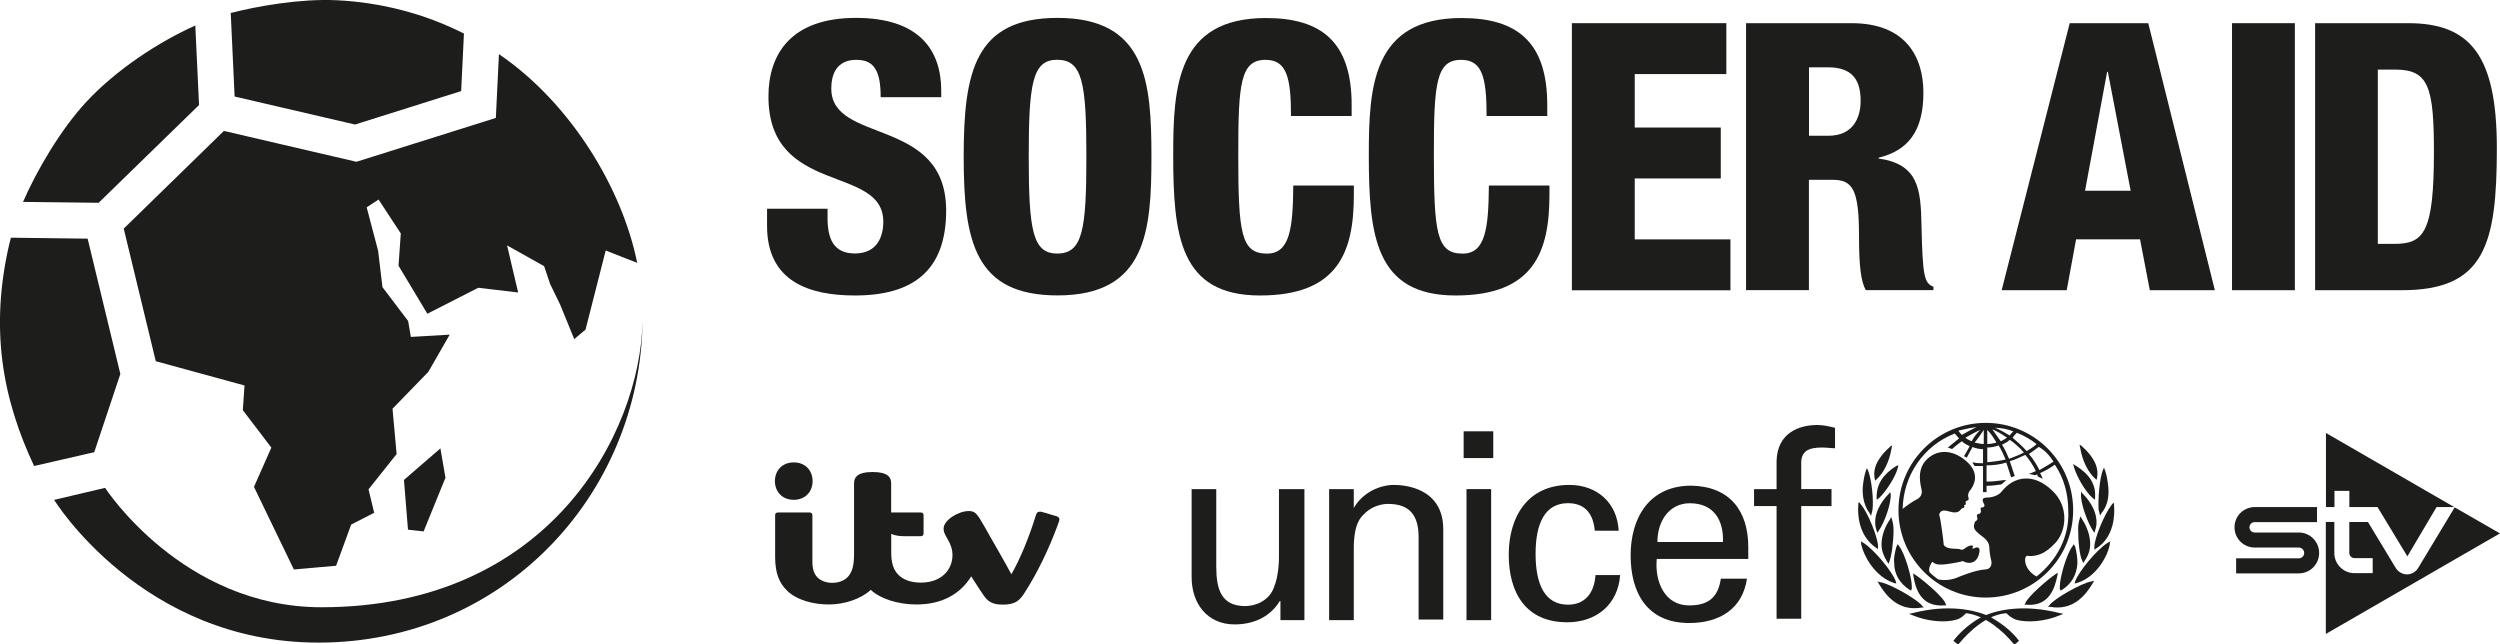
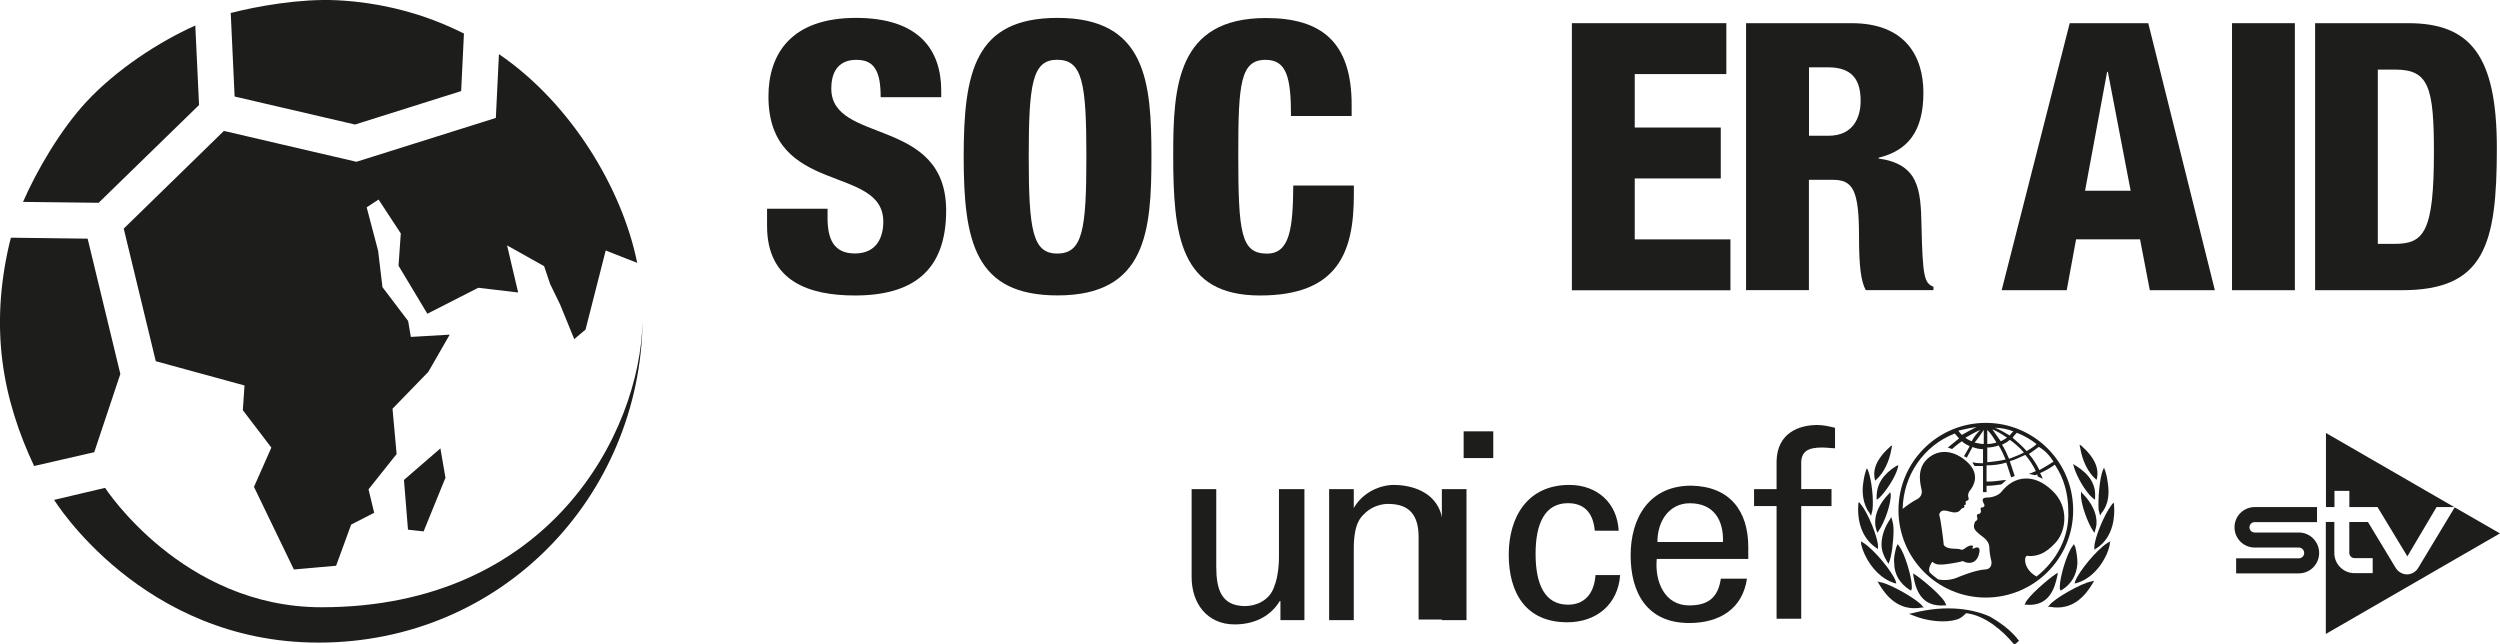
<svg xmlns="http://www.w3.org/2000/svg" id="Layer_1" x="0px" y="0px" viewBox="0 0 340.88 87.83" xml:space="preserve">
  <g>
    <path fill="#1D1D1B" d="M43.83,82.8c30.99,0,43.45-23.63,43.79-39.01c-0.33,23.85-19.11,43.83-44.2,43.83  c-24.08,0-36.04-19.46-36.04-19.46l6.95-1.64C14.32,66.51,24.86,82.8,43.83,82.8 M87.61,43.79c0.01-0.27,0.01-0.53,0.01-0.79  C87.62,43.26,87.62,43.52,87.61,43.79 M68.03,7.38l-0.42,8.7L48.6,22.06l-18.07-4.21L16.87,31.17l4.37,18.08l12.1,3.31l-0.23,3.37  L37,61.03l-2.37,5.36l5.44,11.26l5.76-0.51l2.05-5.61l3.14-1.61l-0.77-3.2l3.83-4.81l-0.56-6.18l4.88-5.02l2.92-5.08l-5.3,0.31  l-0.37-2.17l-3.5-4.62l-0.59-4.94l-1.56-5.94l1.62-1.06l3.03,4.62l-0.31,4.4l3.93,6.55l6.94-3.54l5.44,0.64l-1.51-6.42l5.05,2.83  l0.82,2.43l1.37,2.82l1.92,4.7l1.54-1.3l2.75-10.79c0,0,4.29,1.71,4.29,1.69C84.91,25.95,78.01,14.18,68.03,7.38 M55.08,65.44  l0.55,6.78l2.13,0.24l2.98-7.32l-0.69-4L55.08,65.44z M1.49,32.41c-0.11,0.44-0.22,0.86-0.24,0.94c-1.3,5.63-1.55,10.89-0.93,15.83  c0.64,5.12,2.23,9.9,4.33,14.36l8.2-1.88l3.56-10.67l-4.46-18.45L1.49,32.41z M27.14,14.32L26.63,3.48  c-4.86,2.16-10.75,5.98-14.84,10.39c-3.63,3.91-6.85,9.53-8.65,13.66l10.31,0.12L27.14,14.32z M48.41,16.98l14.47-4.56l0.38-7.84  c-5.33-2.71-11.34-4.27-17.41-4.55C40.93-0.2,35.04,0.85,31.46,1.77l0.53,11.39L48.41,16.98z" />
    <g>
      <path fill="#1D1D1B" d="M112.84,28.45v1.27c0,2.75,0.76,4.84,3.72,4.84c3.01,0,3.88-2.24,3.88-4.33c0-7.85-15.66-3.47-15.66-17.08   c0-5.81,3.11-10.71,11.93-10.71c8.57,0,11.63,4.33,11.63,9.94v0.87h-8.26c0-1.73-0.2-3.01-0.71-3.82   c-0.51-0.87-1.33-1.27-2.6-1.27c-2.14,0-3.42,1.27-3.42,3.93c0,7.6,15.66,3.77,15.66,16.62c0,8.26-4.59,11.58-12.44,11.58   c-6.22,0-11.98-1.89-11.98-9.48v-2.35H112.84z" />
      <path fill="#1D1D1B" d="M144.2,40.28c-11.27,0-12.8-7.34-12.8-18.92c0-11.58,1.53-18.92,12.8-18.92c12.14,0,12.8,8.82,12.8,18.92   C157,31.46,156.34,40.28,144.2,40.28z M144.15,34.57c3.47,0,3.98-3.21,3.98-13.21s-0.51-13.21-3.98-13.21   c-3.37,0-3.88,3.21-3.88,13.21S140.79,34.57,144.15,34.57z" />
      <path fill="#1D1D1B" d="M176.03,15.81c0-5.3-0.61-7.65-3.47-7.65c-3.42,0-3.72,3.26-3.72,12.8c0,10.81,0.36,13.62,3.93,13.62   c3.16,0,3.52-3.62,3.57-9.28h8.26v1.27c0,7.85-2.19,13.72-12.8,13.72c-10.96,0-11.83-8.21-11.83-19.17   c0-9.33,0.51-18.66,12.65-18.66c7.55,0,11.68,3.26,11.68,11.83v1.53H176.03z" />
-       <path fill="#1D1D1B" d="M202.7,15.81c0-5.3-0.61-7.65-3.47-7.65c-3.42,0-3.72,3.26-3.72,12.8c0,10.81,0.36,13.62,3.93,13.62   c3.16,0,3.52-3.62,3.57-9.28h8.26v1.27c0,7.85-2.19,13.72-12.8,13.72c-10.96,0-11.83-8.21-11.83-19.17   c0-9.33,0.51-18.66,12.65-18.66c7.55,0,11.68,3.26,11.68,11.83v1.53H202.7z" />
      <path fill="#1D1D1B" d="M214.33,3.16h21.06v6.94h-12.49v7.29h11.73v6.94h-11.73v8.31h13.05v6.94h-21.62V3.16z" />
      <path fill="#1D1D1B" d="M238.09,3.16h14.38c7.29,0,9.79,4.49,9.79,9.48c0,5.3-2.14,7.9-6.12,8.87v0.1   c5.46,0.77,5.76,4.18,5.86,9.08c0.15,7.19,0.41,7.9,1.63,8.41v0.46h-9.23c-0.66-1.22-0.92-3.26-0.92-7.39   c0-6.32-0.87-7.65-3.57-7.65h-3.26v15.04h-8.57V3.16z M246.66,18.51h2.65c3.47,0,4.39-2.6,4.39-4.74c0-2.75-1.02-4.59-4.44-4.59   h-2.6V18.51z" />
      <path fill="#1D1D1B" d="M282.21,3.16h10.71l9.08,36.41h-8.87l-1.33-6.94h-8.72l-1.28,6.94h-8.87L282.21,3.16z M287.41,9.79h-0.1   l-3.01,16.22h6.22L287.41,9.79z" />
      <path fill="#1D1D1B" d="M304.34,3.16h8.57v36.41h-8.57V3.16z" />
      <path fill="#1D1D1B" d="M315.66,3.16h12.7c8.46,0,12.09,4.39,12.09,17.03c0,13.21-1.68,19.38-12.95,19.38h-11.83V3.16z    M324.23,33.25h2.29c3.98,0,5.35-1.58,5.35-12.49c0-8.87-0.71-11.27-5.25-11.27h-2.4V33.25z" />
    </g>
    <g>
      <path fill="#1D1D1B" d="M270.77,57.66c-6.53,0-11.91,5.28-11.91,11.91c0,6.53,5.28,11.91,11.91,11.91   c6.53,0,11.91-5.28,11.91-11.91S277.31,57.66,270.77,57.66 M280,62.95c-0.58,0.38-1.25,0.77-1.92,1.15   c-0.38-0.77-0.86-1.54-1.44-2.21c0.48-0.29,0.96-0.67,1.35-0.96C278.85,61.41,279.52,62.18,280,62.95 M275,59.01   c0.96,0.38,1.83,0.86,2.69,1.54c-0.38,0.38-0.86,0.67-1.35,0.96c-0.58-0.67-1.25-1.25-1.92-1.83   C274.62,59.39,274.81,59.2,275,59.01 M275.96,61.7c-0.67,0.38-1.35,0.58-2.02,0.86c-0.29-0.67-0.58-1.35-0.96-1.92   c0.38-0.19,0.77-0.38,1.06-0.67C274.71,60.45,275.39,61.02,275.96,61.7 M274.52,58.81c-0.19,0.19-0.38,0.38-0.48,0.58   c-0.67-0.38-1.25-0.77-2.02-1.06C272.89,58.33,273.75,58.53,274.52,58.81 M273.66,59.68c-0.29,0.19-0.58,0.38-0.86,0.48   c-0.38-0.58-0.77-1.06-1.15-1.63C272.31,58.81,272.98,59.2,273.66,59.68 M270.97,58.62c0.48,0.48,0.86,1.06,1.25,1.73   c-0.38,0.1-0.77,0.19-1.25,0.19V58.62z M270.97,61.02c0.48,0,1.06-0.1,1.54-0.29c0.38,0.58,0.67,1.25,0.96,1.92   c-0.77,0.19-1.63,0.29-2.5,0.38V61.02z M270.49,58.62v1.92c-0.38,0-0.77-0.1-1.25-0.19C269.72,59.78,270.1,59.2,270.49,58.62    M268.85,60.16c-0.29-0.1-0.67-0.29-0.86-0.48c0.67-0.38,1.35-0.77,2.02-1.06C269.53,59.1,269.14,59.58,268.85,60.16    M269.53,58.24c-0.67,0.29-1.35,0.67-2.02,1.06c-0.19-0.19-0.38-0.38-0.48-0.58C267.8,58.53,268.66,58.33,269.53,58.24    M277.69,78.61c-1.54-0.86-1.63-2.11-1.54-2.5c0.1-0.48,0.38-0.29,0.58-0.29c1.06,0,2.11-0.29,3.46-1.73   c1.54-1.54,2.02-5-0.38-7.21c-2.5-2.4-5.19-2.02-6.92,0.19c-0.38,0.48-1.25,0.77-1.92,0.77c-1.15,0-0.38,0.86-0.38,1.06   c0,0.19-0.19,0.29-0.29,0.29c-0.38-0.1-0.19,0.48-0.19,0.58s-0.19,0.29-0.19,0.29c-0.48,0-0.38,0.38-0.29,0.58   c0,0.1,0,0.29-0.19,0.38s-0.29,0.48-0.29,0.77c0,0.48,0.48,0.86,1.25,1.44c0.77,0.58,0.86,1.15,0.86,1.54   c0,0.38,0.1,1.06,0.19,1.44c0.19,0.48,0.19,1.44-0.86,1.44c-1.35,0.1-3.65,1.06-3.84,1.15c-0.77,0.29-1.73,0.38-2.5,0.19   c-0.38-0.29-0.77-0.58-1.15-0.96c-0.19-0.48,0.1-1.06,0.38-1.44c0.48,0.48,1.06,0.38,1.44,0.38c0.38,0,2.11-0.29,2.4-0.38   c0.29-0.1,0.38-0.1,0.48,0c0.67,0.29,1.63,0.29,2.02-0.96c0.38-1.35-0.48-0.96-0.67-0.86c-0.1,0.1-0.29,0-0.19-0.1   c0.19-0.29-0.1-0.29-0.19-0.29c-0.38,0-0.86,0.38-0.96,0.48c-0.19,0.1-0.29,0.1-0.38,0.1c-0.48-0.29-1.92,0.1-2.4-0.67   c0-0.19-0.38-3.36-0.58-3.94c0-0.1-0.1-0.29,0.1-0.48c0.38-0.58,1.35,0,1.92,0c0.67,0,0.77-0.29,0.96-0.48   c0.19-0.19,0.29-0.1,0.38-0.19c0.1-0.1,0-0.19,0-0.29c0-0.1,0.1,0,0.19-0.1c0.1-0.1,0-0.29,0-0.38c0.19-0.29,0.58-0.1,0.38-0.67   c-0.1-0.38,0.1-0.77,0.29-0.96c0.29-0.38,1.54-2.11-0.58-3.94c-2.02-1.73-4.13-1.54-5.48-0.1c-1.35,1.44-0.67,3.56-0.58,4.13   c0.1,0.58-0.29,1.06-0.77,1.25c-0.38,0.19-1.25,0.77-1.83,1.25c0.1-4.61,2.88-8.65,7.11-10.28c0.19,0.19,0.38,0.48,0.58,0.67   c-0.48,0.38-1.54,1.25-1.54,1.25s0.1,0,0.29,0.1c0.1,0,0.29,0.1,0.29,0.1s0.86-0.77,1.35-1.06c0.29,0.29,0.67,0.48,1.06,0.67   c-0.19,0.38-0.77,1.35-0.77,1.35s0.1,0.1,0.19,0.1c0.1,0.1,0.19,0.1,0.19,0.1s0.58-1.06,0.77-1.44c0.48,0.19,0.96,0.29,1.44,0.29   v1.92c-0.29,0-0.96,0-1.25-0.1h-0.19l0.1,0.19c0.1,0.1,0.1,0.19,0.19,0.29l0,0l0,0c0.19,0,0.86,0,1.15,0v3.56h0.48v-0.86   c0.77,0,1.35-0.1,2.02-0.19l0,0l0.67-0.58h-0.38c-0.77,0.1-1.44,0.19-2.02,0.19c0,0-0.19,0-0.29,0v-2.21   c0.86,0,1.83-0.1,2.69-0.38c0.19,0.58,0.67,2.02,0.67,2.02l0.48-0.19c0,0-0.48-1.44-0.67-2.02c0.77-0.19,1.44-0.58,2.11-0.86   c0.58,0.67,1.06,1.44,1.44,2.21c-0.38,0.19-0.96,0.38-0.96,0.38c0.48,0.1,0.86,0.19,0.86,0.19s0.19-0.1,0.29-0.1   c0,0.1,0.1,0.29,0.1,0.29l0.67,0.29l-0.1-0.19c0,0-0.19-0.48-0.29-0.58c0.67-0.29,1.35-0.67,2.02-1.15   c1.25,1.83,1.83,4.04,1.83,6.25C282.21,73.23,280.38,76.49,277.69,78.61" />
      <path fill="#1D1D1B" d="M257.8,60.83l-0.19,0.19c-0.67,0.58-2.31,2.21-2.02,4.04v0.1l0.1,0.38l0.19-0.19   c0.96-0.86,1.73-2.4,2.02-4.13l0.1-0.48L257.8,60.83z" />
      <path fill="#1D1D1B" d="M254.54,63.91l-0.1,0.19c-0.1,0.29-0.29,0.96-0.38,1.73c-0.19,1.15-0.1,2.88,0.86,4.13l0.1,0.19l0.1,0.19   l0.19-0.77c0.19-1.35-0.1-4.13-0.58-5.38l-0.19-0.38V63.91z" />
      <path fill="#1D1D1B" d="M253.38,68.71v0.19c-0.1,1.15,0,4.13,2.4,5.77l0.29,0.19v-0.38c0-1.15-1.35-4.52-2.31-5.67l-0.29-0.38   L253.38,68.71z" />
      <path fill="#1D1D1B" d="M253.77,74v0.19c0.38,1.73,1.92,4.42,4.42,5.28l0.38,0.1l-0.1-0.38c-0.48-1.25-2.88-4.23-4.42-5.19   l-0.29-0.19V74z" />
      <path fill="#1D1D1B" d="M258.86,63.43l-0.29,0.1c-1.83,1.15-2.69,2.5-2.69,4.23v0.38l0.29-0.19c0.96-0.86,2.31-2.98,2.59-4.13   l0.1-0.48V63.43z" />
      <path fill="#1D1D1B" d="M257.71,67.08l-0.1,0.19c-0.48,0.48-2.02,2.11-1.92,4.13c0,0.29,0.1,0.67,0.19,0.96l0.1,0.29l0.19-0.29   c0.77-1.06,1.73-3.75,1.63-5L257.71,67.08L257.71,67.08z" />
      <path fill="#1D1D1B" d="M257.8,70.63l-0.1,0.19c-0.77,1.15-1.15,2.31-1.15,3.46c0,0.77,0.29,1.54,0.77,2.31l0.19,0.29l0.1-0.29   c0.29-0.67,0.58-2.69,0.58-4.32c0-0.58-0.1-1.06-0.19-1.35l-0.1-0.38L257.8,70.63z" />
      <path fill="#1D1D1B" d="M258.67,74.38l-0.1,0.19c-0.19,0.77-0.38,1.44-0.29,2.21c0,1.54,0.77,2.79,2.11,3.65l0.19,0.1l0.1-0.29   v-0.29c0-1.25-0.96-4.52-1.73-5.48l-0.19-0.29L258.67,74.38z" />
      <path fill="#1D1D1B" d="M256.07,79.38l0.1,0.19c0.96,1.63,2.69,3.84,5.86,3.27h0.29l-0.19-0.19c-0.58-0.86-4.42-3.07-5.77-3.27   l-0.38-0.1L256.07,79.38z" />
      <path fill="#1D1D1B" d="M260.78,83.6L260.78,83.6l-0.48,0.1l0.48,0.19c2.02,0.86,4.52,1.06,6.05,0.58   c0.58-0.19,0.86-0.48,1.25-0.86c2.59,0.29,5,2.4,6.44,4.13l0.1,0.1h0.1c0.19-0.1,0.38-0.29,0.48-0.38l0.1-0.1l-0.1-0.1   c-1.44-1.92-3.75-3.07-3.84-3.17C269.24,83.12,265.59,82.36,260.78,83.6" />
      <path fill="#1D1D1B" d="M260.88,78.22v0.19c0.29,1.92,1.06,4.42,4.32,4.13h0.19l-0.1-0.19c-0.19-0.86-3.17-3.36-4.23-4.04   l-0.29-0.19L260.88,78.22z" />
      <path fill="#1D1D1B" d="M283.55,60.64l0.1,0.48c0.29,1.73,1.06,3.27,2.02,4.13l0.19,0.19l0.1-0.38v-0.1   c0.29-1.83-1.35-3.46-2.02-4.04l-0.19-0.19L283.55,60.64z" />
      <path fill="#1D1D1B" d="M286.92,63.72l-0.19,0.38c-0.48,1.25-0.67,4.04-0.58,5.38l0.19,0.77l0.1-0.1l0.1-0.19   c1.06-1.25,1.06-2.88,0.86-4.13c-0.1-0.86-0.29-1.44-0.38-1.73l-0.1-0.19V63.72z" />
      <path fill="#1D1D1B" d="M288.17,68.52l-0.29,0.38c-0.96,1.25-2.31,4.52-2.31,5.67v0.38l0.29-0.19c2.4-1.54,2.5-4.52,2.4-5.77   v-0.19L288.17,68.52z" />
      <path fill="#1D1D1B" d="M287.78,73.8L287.4,74c-1.54,0.96-3.94,3.94-4.42,5.19l-0.1,0.38l0.38-0.1c2.5-0.77,4.13-3.56,4.42-5.28   V74L287.78,73.8z" />
      <path fill="#1D1D1B" d="M282.69,63.23l0.1,0.48c0.38,1.25,1.54,3.36,2.59,4.23l0.29,0.19v-0.38c0.1-1.73-0.77-3.07-2.59-4.23   l-0.19-0.1L282.69,63.23z" />
      <path fill="#1D1D1B" d="M283.75,66.98v0.38c-0.1,1.25,0.96,4.04,1.63,5l0.19,0.29l0.1-0.29c0.1-0.38,0.19-0.67,0.19-0.96   c0.1-2.02-1.44-3.65-1.92-4.13l-0.1-0.1L283.75,66.98z" />
-       <path fill="#1D1D1B" d="M283.65,70.44l-0.1,0.38c-0.1,0.29-0.19,0.77-0.19,1.35c0,1.63,0.19,3.65,0.58,4.32l0.1,0.29l0.19-0.29   c0.48-0.67,0.77-1.44,0.77-2.31c0-1.06-0.38-2.31-1.15-3.46l-0.1-0.19L283.65,70.44z" />
      <path fill="#1D1D1B" d="M282.78,74.19l-0.19,0.29c-0.77,0.96-1.73,4.23-1.73,5.48c0,0,0,0.19,0,0.29l0.1,0.29l0.19-0.1   c1.35-0.86,2.02-2.11,2.11-3.65c0-0.67-0.1-1.44-0.29-2.21l-0.1-0.19L282.78,74.19z" />
      <path fill="#1D1D1B" d="M285.57,79.18l-0.38,0.1c-1.35,0.19-5.19,2.4-5.77,3.27l-0.19,0.19h0.29c3.17,0.58,4.9-1.63,5.86-3.27   l0.1-0.19L285.57,79.18z" />
-       <path fill="#1D1D1B" d="M270.29,84.09c-0.1,0-2.4,1.25-3.84,3.17l-0.1,0.1l0.1,0.1c0.1,0.1,0.38,0.29,0.48,0.38h0.1l0.1-0.1   c1.44-1.73,3.84-3.94,6.44-4.13c0.38,0.38,0.77,0.67,1.25,0.86c1.44,0.48,4.04,0.29,6.05-0.58l0.48-0.19l-0.48-0.1   C275.96,82.36,272.31,83.12,270.29,84.09" />
      <path fill="#1D1D1B" d="M280.67,78.03l-0.29,0.19c-1.06,0.67-3.94,3.17-4.23,4.04l-0.1,0.19h0.19c3.17,0.29,3.94-2.21,4.32-4.13   v-0.19L280.67,78.03z" />
-       <path fill="#1D1D1B" d="M199.57,58.81h4.04v3.65h-4.04V58.81z M199.96,66.69h3.36v17.87h-3.36V66.69z" />
+       <path fill="#1D1D1B" d="M199.57,58.81h4.04v3.65h-4.04V58.81z M199.96,66.69v17.87h-3.36V66.69z" />
      <path fill="#1D1D1B" d="M174.5,66.69h3.36v17.87h-3.27v-2.59h-0.1c-1.35,2.21-3.65,3.17-6.15,3.17c-3.75,0-5.86-2.88-5.86-6.44   V66.69h3.36v10.57c0,3.07,0.67,5.38,3.94,5.38c1.35,0,3.27-0.67,3.94-2.59c0.67-1.63,0.67-3.75,0.67-4.23v-9.13H174.5z" />
      <path fill="#1D1D1B" d="M184.58,69.29L184.58,69.29c1.25-2.21,3.65-3.17,5.48-3.17c1.25,0,6.73,0.29,6.73,6.05v12.3h-3.36V73.23   c0-2.98-1.25-4.52-4.13-4.52c0,0-1.83-0.1-3.27,1.35c-0.48,0.48-1.44,1.25-1.44,4.8v9.7h-3.36V66.69h3.36V69.29z" />
      <path fill="#1D1D1B" d="M217.45,72.36c-0.19-2.21-1.25-3.75-3.65-3.75c-3.17,0-4.42,2.79-4.42,6.92c0,4.13,1.25,6.92,4.42,6.92   c2.21,0,3.56-1.44,3.75-4.04h3.36c-0.29,4.04-3.27,6.44-7.21,6.44c-5.67,0-7.98-4.04-7.98-9.22s2.59-9.51,8.26-9.51   c3.75,0,6.53,2.4,6.73,6.25C220.71,72.36,217.45,72.36,217.45,72.36z" />
      <path fill="#1D1D1B" d="M225.9,76.21c-0.29,3.07,1.06,6.34,4.42,6.34c2.59,0,3.94-1.06,4.32-3.65h3.56   c-0.58,4.04-3.65,6.05-7.88,6.05c-5.67,0-7.98-4.04-7.98-9.22c0-5.19,2.59-9.51,8.26-9.51c5.28,0.1,7.78,3.46,7.78,8.36v1.63   C238.39,76.21,225.9,76.21,225.9,76.21z M234.93,73.9c0.1-2.98-1.25-5.28-4.52-5.28c-2.79,0-4.42,2.4-4.42,5.28H234.93z" />
      <path fill="#1D1D1B" d="M242.24,84.37V69h-3.07v-2.31h3.07v-3.84c0.1-3.84,3.07-4.9,5.57-4.9c0.77,0,1.63,0.19,2.4,0.38v2.79   c-0.58,0-1.15-0.1-1.73-0.1c-1.92,0-2.98,0.48-2.88,2.4v3.27h4.13V69h-4.13v15.37H242.24z" />
    </g>
    <g>
-       <path fill-rule="evenodd" clip-rule="evenodd" fill="#1D1D1B" d="M108.23,68.15c1.58,0,2.57-1.12,2.57-2.55s-0.98-2.55-2.57-2.55   c-1.58,0-2.57,1.12-2.57,2.55S106.65,68.15,108.23,68.15z M142.65,69.96c0.37,0.12,1.1,0.35,1.39,0.42   c0.29,0.1,0.41,0.23,0.41,0.42c0,0.17-0.1,0.46-0.25,0.85c-1.16,3.13-2.74,6.5-4.63,9.38c-0.71,1.1-1.5,1.41-2.84,1.41   c-1.39,0-2.03-0.37-2.7-1.39c-0.41-0.6-0.81-1.23-1.35-2.06l-0.25-0.41c-1.47,2.41-3.99,3.84-7.45,3.84   c-2.6,0-4.96-0.79-6.25-1.99c-1.31,1.22-3.55,1.99-5.71,1.99c-2.14,0-4.42-0.6-5.73-1.91c-1.02-1.02-1.6-2.31-1.6-4.57v-5.65   c0-0.29,0.1-0.41,0.41-0.41h4.26c0.31,0,0.41,0.12,0.41,0.41v6.27c0,1,0.21,1.68,0.68,2.16c0.44,0.46,1.2,0.75,2.03,0.75   c0.87,0,1.64-0.29,2.14-0.83c0.56-0.62,0.83-1.47,0.83-3.07v-9.63c0-0.46,0.12-0.79,0.39-1.04c0.39-0.37,1.18-0.54,2.14-0.54   c0.95,0,1.76,0.17,2.14,0.54c0.27,0.23,0.39,0.56,0.39,1.04v3.94h4.01c0.31,0,0.41,0.12,0.41,0.41v2.41c0,0.27-0.1,0.41-0.41,0.41   h-2.24c-0.69,0-1.29-0.1-1.76-0.31v2.51c0,1.49,0.31,2.39,0.96,3.05c0.68,0.69,1.72,1.08,3.07,1.08c2.84,0,4.32-1.77,4.32-3.76   c0-0.79-0.23-1.43-0.69-2.22c-0.41-0.69-0.52-0.98-0.52-1.39c0-1.16,2.04-2.39,3.43-2.39c0.68,0,1,0.23,1.52,1.06   c0.35,0.58,0.95,1.6,1.6,2.78c0.29,0.52,0.62,1.08,0.93,1.62c0.66,1.16,1.37,2.43,1.76,3.16c1.18-2.01,2.49-5.23,3.36-8.1   c0.1-0.29,0.23-0.42,0.46-0.42C141.82,69.73,142.03,69.79,142.65,69.96L142.65,69.96z" />
-     </g>
+       </g>
    <g>
      <path fill="#1D1D1B" d="M318.3,66.93h2.04v2.21h3.84l4.07,6.72l3.98-6.72h2.41l-17.49-10.1v10.1h1.16V66.93z" />
      <path fill="#1D1D1B" d="M334.7,69.18l-4.94,8.2c0,0-0.14,0.23-0.25,0.36c-0.35,0.36-0.81,0.58-1.32,0.58   c-0.48,0-0.93-0.21-1.27-0.54c-0.09-0.09-0.29-0.39-0.29-0.39l-3.75-6.21h-2.55v4.23c0.01,0.38,0.33,0.69,0.71,0.69h2.48v2.05   c0,0-2.01,0-2.48,0c-1.52,0-2.74-1.22-2.75-2.73v-4.25h-1.16v15.27l23.74-13.71L334.7,69.18z" />
      <path fill="#1D1D1B" d="M313.46,72.61C313.46,72.61,313.46,72.61,313.46,72.61h-6.02c-0.4,0-0.72-0.31-0.72-0.71   c0-0.4,0.32-0.71,0.72-0.71h8.49v-2.05h-8.49c-1.53,0-2.76,1.23-2.76,2.76c0,1.53,1.24,2.76,2.76,2.76h6.02   c0.38,0,0.72,0.34,0.72,0.74c0,0.4-0.33,0.73-0.72,0.73h-2.67h-5.89v2.05h8.56c1.53,0,2.76-1.25,2.76-2.78   C316.22,73.86,314.98,72.61,313.46,72.61z" />
    </g>
  </g>
</svg>